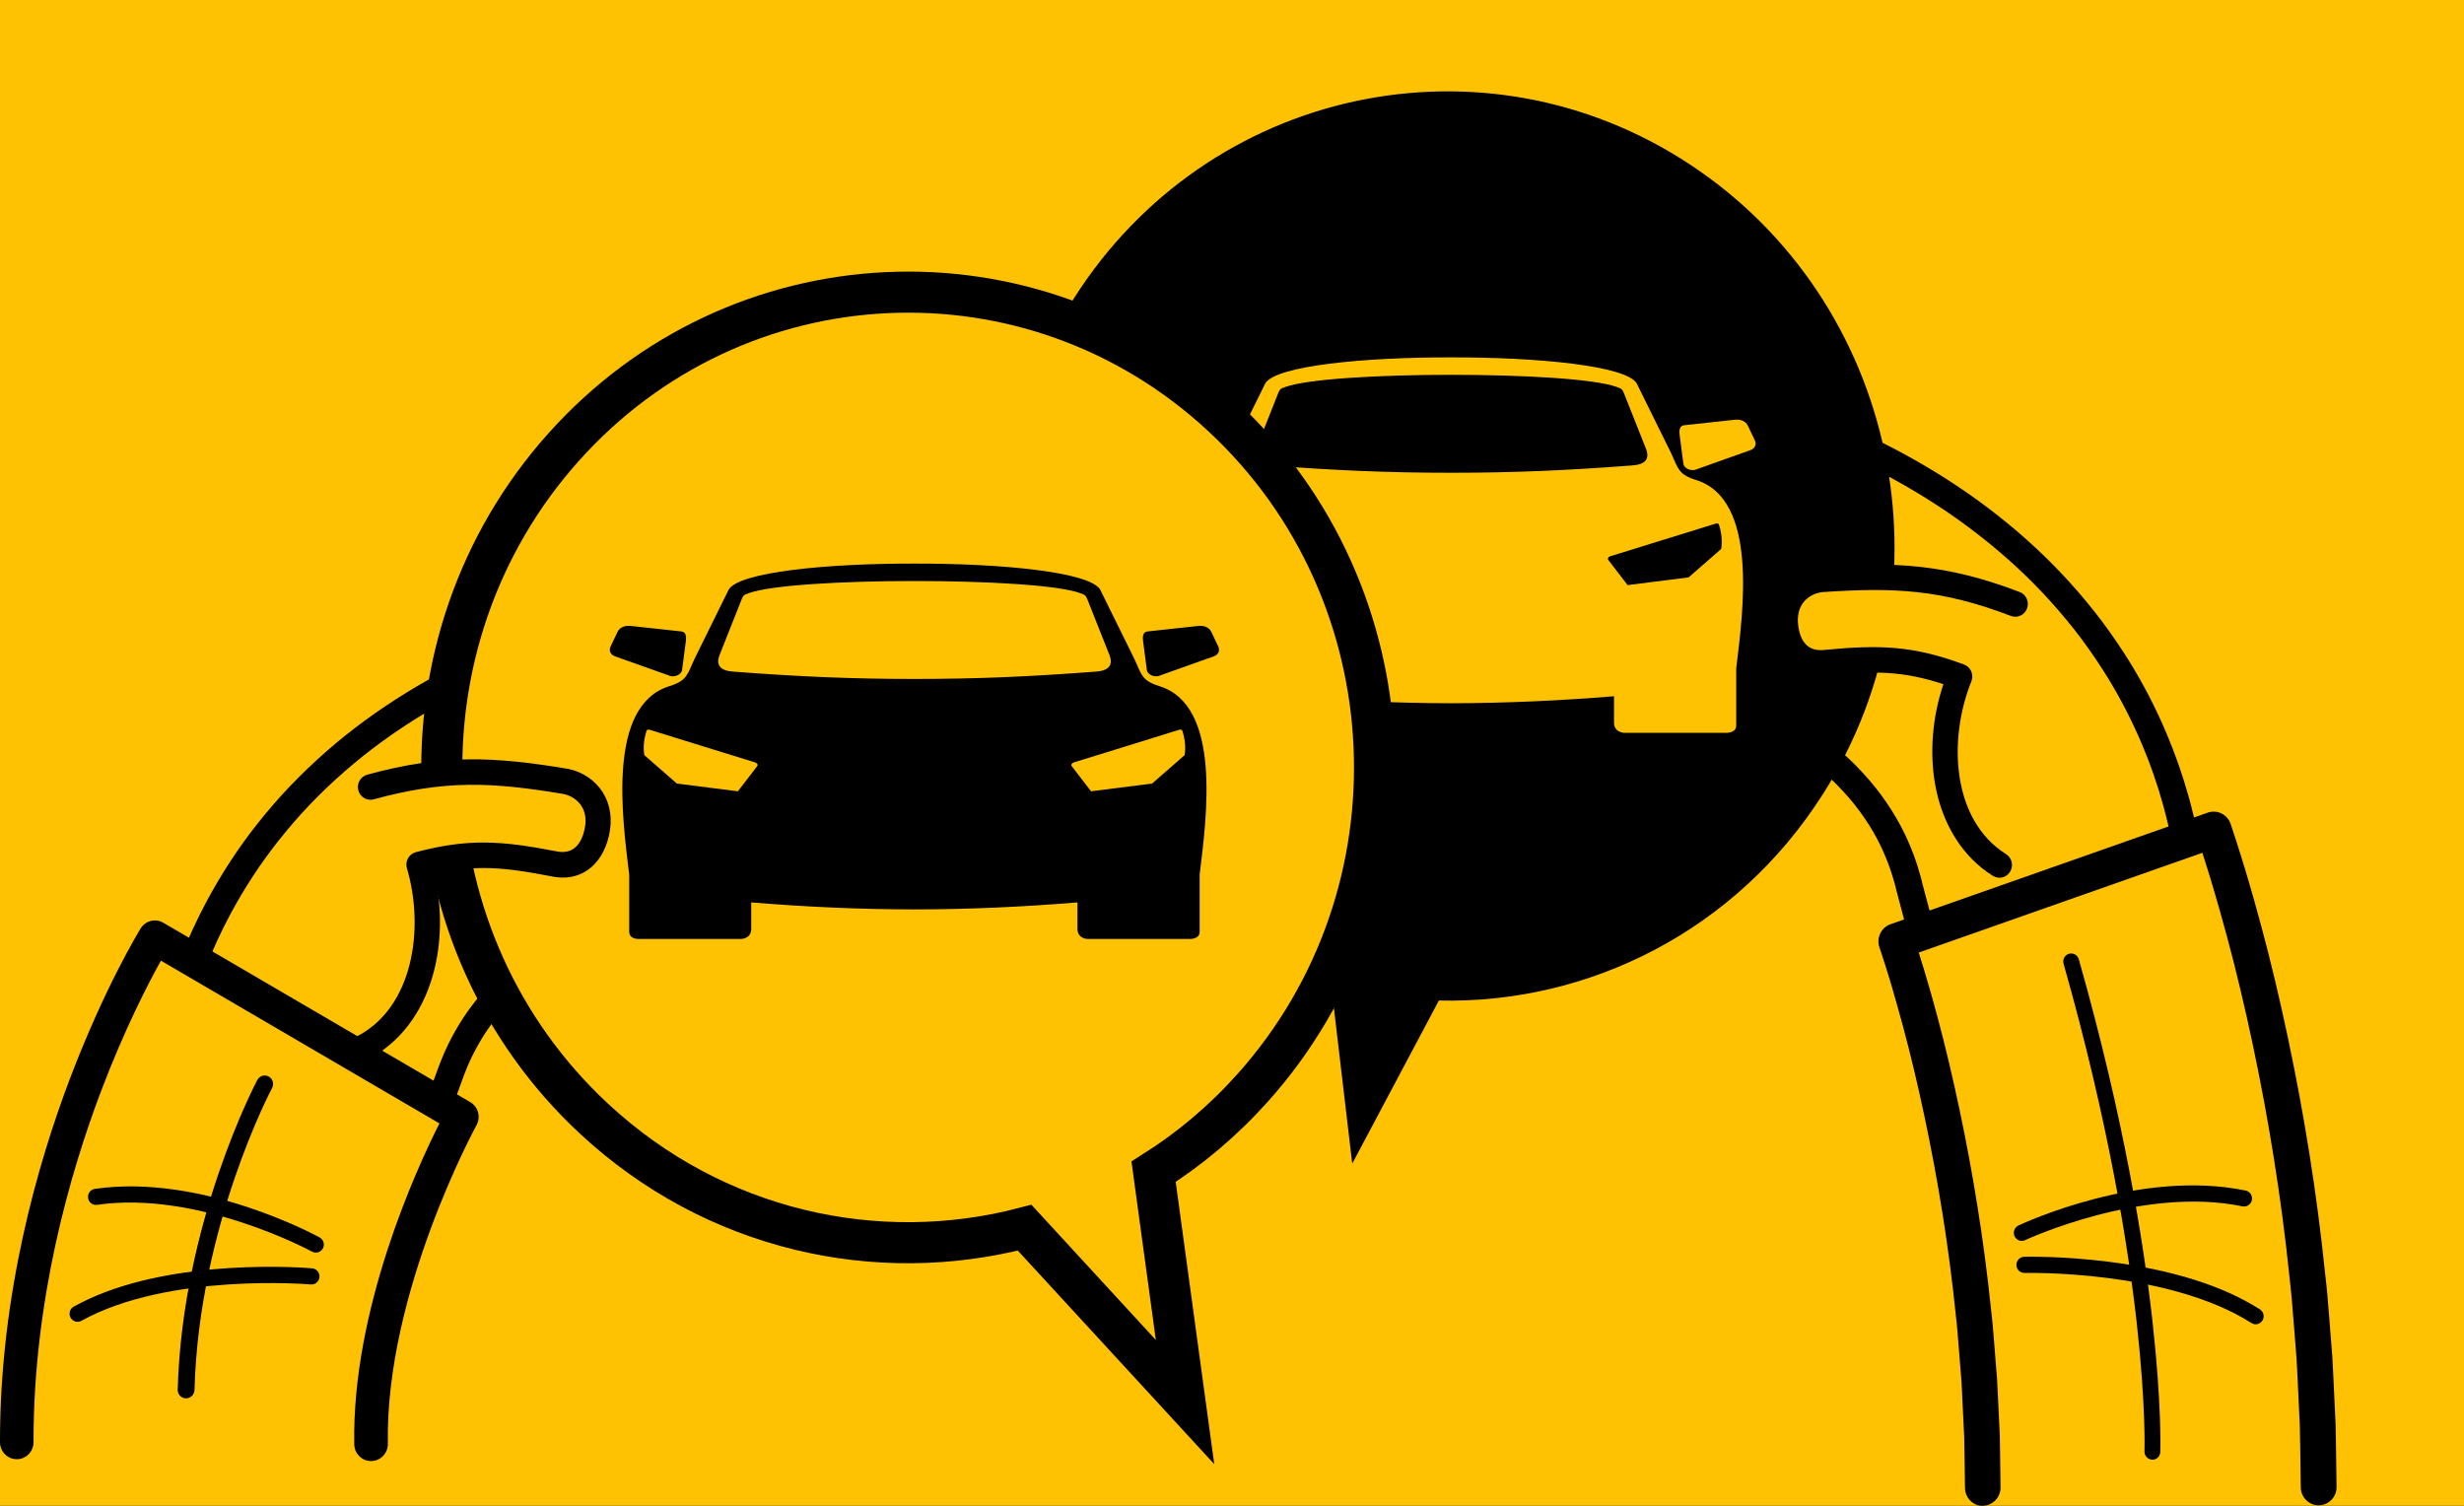
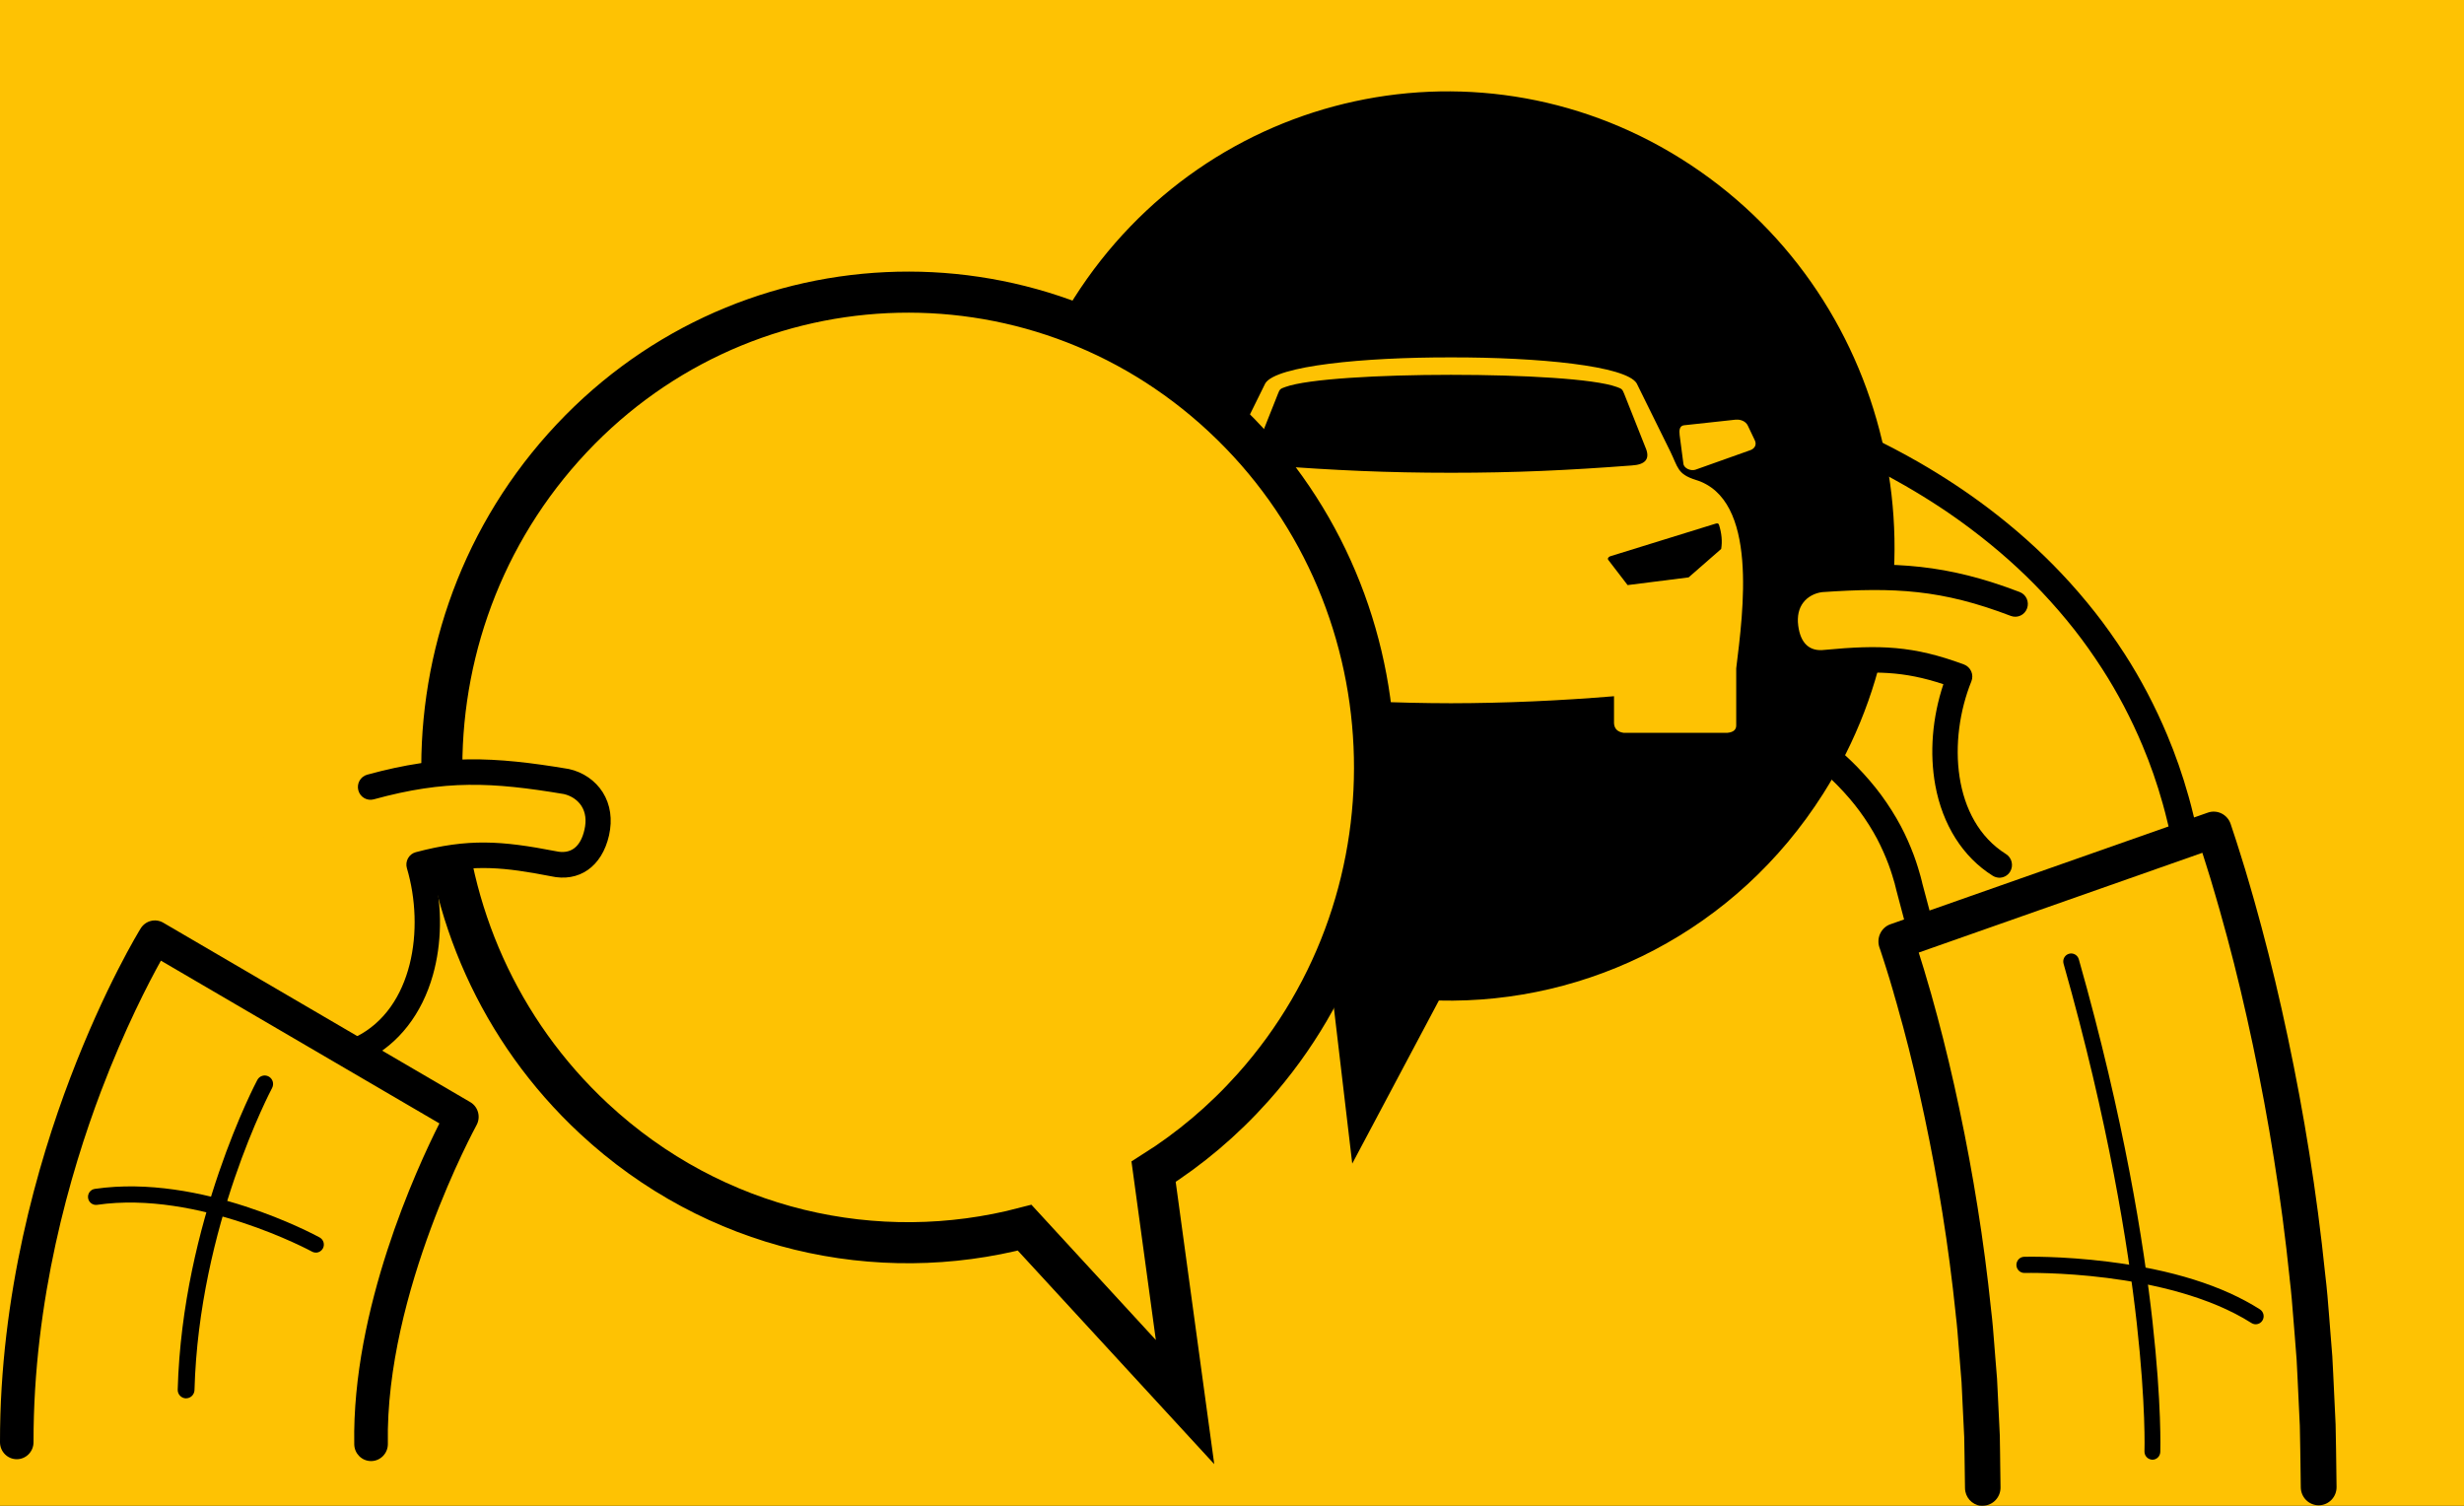
<svg xmlns="http://www.w3.org/2000/svg" width="180" height="110" viewBox="0 0 180 110" fill="none">
  <rect width="180" height="110" fill="#F5F5F5" />
  <g id="375 æ´»åè¾¦æ³" clip-path="url(#clip0_3377_8322)">
    <rect width="375" height="6531" transform="translate(-38 -1401)" fill="black" />
    <g id="Frame 21071">
      <g id="è©é¸è¾¦æ³">
        <g id="ç¥¨é¸æ¹å¼ Slider">
          <g id="è©é¸æ¹å¼">
            <path id="Rectangle 18800" d="M202 -134C202 -140.627 196.627 -146 190 -146L-10 -146C-16.627 -146 -22 -140.627 -22 -134V118C-22 124.627 -16.627 130 -10 130H190C196.627 130 202 124.627 202 118L202 -134Z" fill="#FEC203" />
            <g id="Frame 21055">
              <path id="Vector" d="M158.7 61.694C158.956 61.641 159.17 61.445 159.296 61.147C159.418 60.845 159.45 60.465 159.359 60.091C159.359 60.091 159.32 59.939 159.25 59.654C159.215 59.509 159.17 59.335 159.117 59.129C159.064 58.922 158.994 58.684 158.921 58.418C158.623 57.359 158.15 55.842 157.411 54.079C156.672 52.321 155.674 50.313 154.388 48.323C153.747 47.328 153.047 46.326 152.287 45.363C151.526 44.4 150.717 43.462 149.873 42.571C148.188 40.787 146.367 39.209 144.605 37.88C142.843 36.548 141.134 35.468 139.648 34.611C138.163 33.762 136.902 33.133 136.012 32.714C135.568 32.504 135.217 32.344 134.979 32.238C134.741 32.131 134.611 32.074 134.611 32.074C134.548 32.049 134.489 32.025 134.426 32.007L134.191 31.904C133.14 31.452 132.04 31.428 131.147 31.744C130.254 32.056 129.567 32.707 129.28 33.577C129.129 34.032 129.098 34.501 129.161 34.959L129.066 34.928C128.096 34.59 127.063 34.643 126.204 35.07C125.367 35.485 124.8 36.2 124.593 37.052C124.429 37.734 124.499 38.42 124.726 39.039C124.954 39.657 125.343 40.208 125.851 40.623C125.469 40.996 125.182 41.476 125.021 42.02C124.81 42.734 124.838 43.459 125.028 44.102C125.22 44.745 125.577 45.31 126.068 45.715C125.725 46.07 125.455 46.514 125.28 47.023C124.982 47.893 125.007 48.782 125.248 49.517C125.493 50.256 125.956 50.842 126.607 51.13C126.607 51.13 126.905 51.258 127.339 51.464C127.774 51.67 128.348 51.955 128.905 52.257C129.462 52.559 130.002 52.875 130.394 53.12C130.59 53.244 130.751 53.347 130.867 53.419C130.979 53.493 131.042 53.536 131.042 53.536C131.084 53.564 131.126 53.582 131.172 53.6C131.172 53.6 131.224 53.635 131.322 53.699C131.417 53.767 131.56 53.863 131.739 53.987C132.093 54.239 132.59 54.598 133.147 55.053C133.704 55.511 134.324 56.059 134.927 56.673C135.526 57.288 136.114 57.963 136.632 58.67C137.151 59.374 137.606 60.102 137.981 60.806C138.352 61.513 138.65 62.199 138.874 62.799C139.098 63.403 139.246 63.925 139.351 64.295C139.407 64.48 139.435 64.629 139.459 64.728C139.484 64.828 140.3 67.898 140.3 67.898C140.38 68.257 142.132 67.376 142.668 67.269L158.693 61.694H158.7Z" fill="#FEC203" />
              <path id="Vector_2" d="M140.38 68.978C139.876 68.946 139.477 68.623 139.358 68.15C139.221 67.631 138.58 65.208 138.52 64.988C138.51 64.942 138.496 64.892 138.482 64.828C138.464 64.75 138.447 64.668 138.419 64.583V64.569C138.303 64.171 138.167 63.698 137.964 63.154C137.722 62.508 137.438 61.879 137.126 61.278C136.769 60.607 136.342 59.931 135.855 59.267C135.403 58.649 134.857 58.013 134.237 57.377C133.722 56.854 133.151 56.332 132.541 55.835C132.012 55.405 131.543 55.06 131.189 54.808L130.72 54.488C130.65 54.456 130.58 54.417 130.517 54.374L130.348 54.264L129.886 53.969C129.448 53.699 128.926 53.394 128.453 53.141C127.823 52.8 127.231 52.512 126.933 52.374C126.695 52.264 126.502 52.175 126.38 52.118L126.222 52.047C125.343 51.653 124.67 50.871 124.327 49.837C123.998 48.838 124.012 47.723 124.362 46.699C124.474 46.372 124.618 46.067 124.789 45.786C124.485 45.377 124.25 44.908 124.096 44.393C123.837 43.519 123.833 42.602 124.085 41.739C124.194 41.37 124.352 41.018 124.548 40.698C124.236 40.307 123.991 39.867 123.812 39.39C123.5 38.541 123.444 37.653 123.647 36.818C123.924 35.674 124.702 34.711 125.781 34.178C126.523 33.808 127.374 33.655 128.233 33.734C128.264 33.574 128.306 33.417 128.359 33.265C128.737 32.12 129.637 31.225 130.835 30.806C131.434 30.596 132.107 30.507 132.776 30.55C133.392 30.593 133.998 30.738 134.583 30.991L134.772 31.072C134.85 31.097 134.93 31.125 135.007 31.161L135.382 31.328C135.62 31.435 135.974 31.595 136.433 31.811C137.662 32.394 138.909 33.044 140.139 33.748C141.985 34.814 143.638 35.905 145.2 37.084C147.183 38.58 148.994 40.197 150.588 41.885C151.453 42.798 152.283 43.761 153.057 44.745C153.782 45.665 154.507 46.689 155.215 47.779C156.395 49.609 157.439 51.599 158.318 53.692C158.924 55.135 159.432 56.592 159.87 58.148L159.933 58.375C159.986 58.56 160.031 58.727 160.07 58.883L160.312 59.857C160.452 60.422 160.413 61.019 160.203 61.534C159.961 62.117 159.516 62.522 158.97 62.66L142.927 68.243L142.86 68.257C142.755 68.278 142.405 68.417 142.174 68.505C141.354 68.825 140.825 69.017 140.38 68.985V68.978ZM140.3 64.018C140.342 64.156 140.37 64.281 140.391 64.37C140.398 64.405 140.405 64.437 140.415 64.462V64.483C140.44 64.561 140.748 65.723 141.035 66.807C141.197 66.747 141.354 66.686 141.473 66.64C141.894 66.477 142.174 66.37 142.412 66.313L158.399 60.752C158.431 60.663 158.452 60.507 158.41 60.337L158.171 59.374C158.14 59.239 158.094 59.089 158.049 58.922L157.986 58.691C157.572 57.22 157.092 55.838 156.518 54.474C155.684 52.487 154.693 50.604 153.576 48.87C152.903 47.829 152.217 46.859 151.53 45.989C150.791 45.051 149.999 44.134 149.176 43.263C147.659 41.654 145.925 40.112 144.03 38.683C142.535 37.55 140.948 36.505 139.176 35.482C137.992 34.803 136.794 34.178 135.61 33.62C135.165 33.41 134.825 33.254 134.597 33.154L134.23 32.991C134.23 32.991 134.187 32.973 134.159 32.966L134.103 32.948L133.816 32.824C133.438 32.66 133.046 32.565 132.65 32.54C132.236 32.511 131.834 32.565 131.48 32.689C130.853 32.909 130.404 33.339 130.222 33.901C130.124 34.188 130.1 34.501 130.145 34.828L130.366 36.438L128.758 35.873C128.506 35.784 128.243 35.73 127.98 35.713C127.508 35.681 127.045 35.77 126.646 35.969C126.082 36.249 125.697 36.718 125.557 37.297C125.448 37.742 125.483 38.228 125.655 38.697C125.823 39.152 126.106 39.554 126.478 39.859L127.339 40.566L126.544 41.345C126.278 41.604 126.082 41.938 125.973 42.311C125.83 42.801 125.833 43.324 125.98 43.821C126.117 44.283 126.369 44.678 126.702 44.955L127.529 45.641L126.783 46.419C126.534 46.674 126.345 46.994 126.219 47.36C126.008 47.971 125.998 48.629 126.191 49.211C126.303 49.556 126.534 50.007 126.996 50.221C127.133 50.277 127.357 50.38 127.763 50.572C128.079 50.722 128.709 51.027 129.378 51.39C129.879 51.663 130.443 51.986 130.916 52.281L131.55 52.687L131.616 52.711L132.047 52.999L132.313 53.184C132.692 53.454 133.2 53.82 133.774 54.293C134.44 54.836 135.063 55.405 135.634 55.984C136.321 56.691 136.923 57.398 137.431 58.087C137.974 58.827 138.454 59.59 138.857 60.347C139.214 61.022 139.529 61.733 139.802 62.461C140.051 63.126 140.212 63.712 140.303 64.028L140.3 64.018Z" fill="black" />
              <path id="Vector_3" d="M161.702 60.607C161.702 60.607 161.719 60.656 161.755 60.756C161.786 60.852 161.832 60.994 161.895 61.179C161.954 61.36 162.024 61.58 162.112 61.843C162.199 62.11 162.29 62.401 162.392 62.728C162.494 63.058 162.606 63.421 162.728 63.815C162.844 64.206 162.966 64.629 163.1 65.084C163.373 65.99 163.639 67.002 163.947 68.111C165.138 72.535 166.445 78.43 167.391 84.41C167.87 87.394 168.259 90.4 168.55 93.232C168.722 94.643 168.806 96.022 168.918 97.322C168.97 97.972 169.019 98.608 169.068 99.219C169.103 99.834 169.128 100.431 169.159 101C169.212 102.144 169.265 103.188 169.307 104.119C169.331 105.05 169.335 105.864 169.349 106.536C169.366 107.875 169.377 108.639 169.377 108.639L144.836 108.675C144.836 108.675 144.825 108.042 144.811 106.937C144.801 106.383 144.801 105.711 144.78 104.94C144.741 104.166 144.699 103.295 144.654 102.343C144.629 101.867 144.612 101.373 144.58 100.858C144.538 100.342 144.496 99.813 144.454 99.266C144.359 98.175 144.296 97.024 144.146 95.833C143.901 93.453 143.575 90.912 143.165 88.382C142.363 83.322 141.252 78.298 140.261 74.631C140.009 73.722 139.785 72.876 139.568 72.155C139.459 71.792 139.361 71.451 139.27 71.135C139.175 70.826 139.088 70.545 139.007 70.289C138.927 70.033 138.857 69.806 138.793 69.621C138.73 69.429 138.678 69.269 138.636 69.141C138.594 69.01 138.562 68.91 138.541 68.854C138.52 68.793 138.51 68.761 138.51 68.761L161.695 60.607H161.702Z" fill="#FEC203" />
              <path id="Vector_4" d="M144.657 109.986C144.72 109.996 144.787 110 144.853 109.996C145.575 109.986 146.153 109.385 146.142 108.65L146.118 106.912C146.114 106.71 146.111 106.493 146.111 106.262C146.107 105.857 146.1 105.399 146.09 104.901C146.09 104.89 146.09 104.88 146.09 104.869L145.964 102.272C145.953 102.098 145.946 101.923 145.939 101.742C145.925 101.426 145.911 101.103 145.89 100.772C145.89 100.762 145.89 100.751 145.89 100.744L145.761 99.156C145.733 98.843 145.708 98.527 145.687 98.21C145.624 97.397 145.561 96.555 145.452 95.68C145.193 93.165 144.86 90.635 144.464 88.169C143.729 83.521 142.661 78.462 141.533 74.279C141.456 73.999 141.382 73.732 141.312 73.473C141.147 72.865 140.99 72.29 140.829 71.771L140.531 70.755C140.531 70.755 140.531 70.74 140.524 70.737L140.261 69.891C140.226 69.785 140.195 69.681 140.167 69.586L160.886 62.298C160.97 62.547 161.054 62.82 161.148 63.126L161.485 64.206L161.856 65.464C162.059 66.135 162.259 66.871 162.473 67.649C162.546 67.916 162.62 68.189 162.7 68.47C164.017 73.352 165.261 79.243 166.112 84.623C166.574 87.501 166.96 90.443 167.261 93.371C167.261 93.378 167.261 93.389 167.261 93.396C167.387 94.412 167.464 95.421 167.541 96.398C167.569 96.75 167.594 97.095 167.625 97.436L167.772 99.315C167.797 99.713 167.814 100.101 167.832 100.481C167.842 100.68 167.853 100.879 167.86 101.071L168.007 104.169C168.024 104.78 168.031 105.349 168.038 105.85C168.038 106.102 168.046 106.337 168.049 106.557L168.077 108.657C168.088 109.389 168.68 109.975 169.401 109.964C170.123 109.954 170.701 109.353 170.69 108.621L170.662 106.518C170.662 106.298 170.655 106.063 170.652 105.818C170.645 105.306 170.638 104.723 170.62 104.087C170.62 104.077 170.62 104.07 170.62 104.059L170.473 100.939C170.462 100.744 170.452 100.548 170.445 100.353C170.427 99.959 170.406 99.553 170.382 99.141C170.382 99.134 170.382 99.124 170.382 99.116L170.231 97.219C170.203 96.878 170.175 96.537 170.151 96.192C170.074 95.19 169.99 94.156 169.86 93.087C169.555 90.113 169.163 87.121 168.694 84.2C167.828 78.735 166.56 72.744 165.219 67.766C165.142 67.482 165.068 67.212 164.995 66.945C164.777 66.15 164.571 65.396 164.364 64.704L163.993 63.446C163.993 63.446 163.989 63.431 163.986 63.428L163.649 62.341C163.544 62.007 163.453 61.708 163.362 61.431L162.949 60.18C162.711 59.491 161.968 59.125 161.289 59.363L138.1 67.518C137.774 67.631 137.504 67.876 137.354 68.193C137.203 68.509 137.182 68.875 137.294 69.209L137.326 69.301C137.326 69.301 137.329 69.312 137.333 69.316C137.35 69.365 137.378 69.451 137.417 69.568L137.574 70.051C137.634 70.225 137.701 70.438 137.781 70.698L138.04 71.533L138.338 72.542C138.338 72.542 138.338 72.549 138.338 72.556C138.485 73.043 138.639 73.601 138.8 74.194C138.874 74.457 138.948 74.727 139.025 75.004C140.124 79.083 141.172 84.047 141.897 88.606C142.286 91.029 142.611 93.513 142.867 95.986C142.867 95.997 142.867 96.004 142.867 96.014C142.969 96.835 143.032 97.649 143.091 98.434C143.116 98.761 143.14 99.081 143.168 99.397L143.295 100.968C143.312 101.28 143.326 101.589 143.34 101.888C143.347 102.069 143.358 102.25 143.365 102.428L143.491 105.004C143.501 105.48 143.508 105.921 143.512 106.312C143.515 106.55 143.519 106.77 143.522 106.973L143.547 108.707C143.554 109.371 144.048 109.915 144.675 110L144.657 109.986Z" fill="black" />
              <path id="Vector_5" d="M157.155 106.628C157.173 106.628 157.194 106.632 157.215 106.635C157.533 106.646 157.803 106.394 157.814 106.067C157.817 105.928 157.922 102.631 157.243 96.523C156.616 90.901 155.176 81.752 151.862 70.08C151.775 69.767 151.452 69.586 151.144 69.674C150.836 69.763 150.657 70.09 150.748 70.403C154.038 81.997 155.47 91.076 156.094 96.651C156.766 102.673 156.661 105.988 156.658 106.02C156.647 106.326 156.868 106.585 157.159 106.624L157.155 106.628Z" fill="black" />
              <path id="Vector_6" d="M164.704 96.736C164.925 96.764 165.149 96.668 165.275 96.466C165.447 96.189 165.362 95.826 165.093 95.652C162.375 93.922 158.648 92.749 154.013 92.17C150.581 91.74 147.974 91.808 147.866 91.811C147.547 91.818 147.295 92.092 147.302 92.419C147.312 92.742 147.579 93.001 147.897 92.991C148.002 92.991 158.325 92.739 164.476 96.651C164.55 96.697 164.627 96.725 164.707 96.736H164.704Z" fill="black" />
-               <path id="Vector_7" d="M147.614 90.646C147.719 90.66 147.831 90.646 147.936 90.596C148.02 90.557 156.507 86.609 163.818 88.126C164.13 88.19 164.438 87.988 164.504 87.668C164.567 87.348 164.368 87.039 164.053 86.972C156.357 85.376 147.806 89.356 147.449 89.526C147.158 89.665 147.032 90.017 147.169 90.312C147.256 90.5 147.428 90.621 147.617 90.646H147.614Z" fill="black" />
              <g id="Group 27">
                <path id="Vector_8" d="M78.453 21.791C88.216 6.414 108.381 2.048 123.491 12.039C138.608 22.033 142.947 42.6 133.185 57.983C126.824 68.008 116.038 73.352 105.113 73.09L98.784 85.004L97.241 71.911C94.094 71.025 91.027 69.646 88.141 67.737C73.024 57.742 68.686 37.175 78.449 21.798L78.453 21.791Z" fill="black" />
                <g id="Layer_1">
                  <path id="Vector_9" fill-rule="evenodd" clip-rule="evenodd" d="M89.986 32.96L92.433 28.002C93.22 26.723 99.606 26.096 105.997 26.108C112.389 26.096 118.775 26.723 119.562 28.002L122.008 32.96C122.589 34.137 122.52 34.631 123.875 35.056C128.475 36.461 127.339 44.674 126.834 48.827V52.95C126.852 53.291 126.646 53.488 126.203 53.532H118.6C118.176 53.469 117.932 53.247 117.907 52.836V50.86C113.937 51.189 109.967 51.367 105.991 51.373C102.021 51.367 98.051 51.189 94.075 50.86V52.836C94.056 53.247 93.807 53.469 93.382 53.532H85.792C85.349 53.494 85.143 53.298 85.161 52.956V48.834C84.656 44.674 83.52 36.455 88.12 35.056C89.475 34.631 89.406 34.137 89.986 32.96ZM105.997 27.381C100.76 27.381 95.517 27.679 93.9 28.268C93.526 28.401 93.488 28.426 93.357 28.768L91.815 32.656C91.422 33.529 91.809 33.947 92.814 34.004C97.477 34.359 101.341 34.536 106.004 34.536C110.667 34.536 114.524 34.359 119.193 34.004C120.198 33.947 120.585 33.529 120.192 32.656L118.65 28.768C118.513 28.426 118.475 28.401 118.107 28.268C116.49 27.672 111.247 27.381 106.01 27.381H105.997ZM125.329 38.253L117.62 40.64C117.489 40.697 117.396 40.811 117.514 40.938L118.9 42.742L123.357 42.179L125.735 40.102C125.829 39.538 125.766 38.956 125.585 38.367C125.541 38.196 125.417 38.234 125.329 38.253ZM126.809 30.655L123.026 31.066C122.689 31.104 122.658 31.434 122.701 31.782L122.976 33.878C123.02 34.226 123.531 34.422 123.85 34.315L127.87 32.884C128.188 32.77 128.344 32.485 128.194 32.168L127.682 31.092C127.533 30.775 127.146 30.623 126.809 30.661V30.655ZM86.672 38.253L94.381 40.64C94.512 40.697 94.606 40.811 94.487 40.938L93.101 42.742L88.644 42.179L86.266 40.102C86.172 39.538 86.235 38.956 86.416 38.367C86.46 38.196 86.585 38.234 86.672 38.253ZM85.192 30.655L88.975 31.066C89.312 31.104 89.344 31.434 89.3 31.782L89.025 33.878C88.981 34.226 88.47 34.422 88.151 34.315L84.125 32.884C83.807 32.77 83.651 32.485 83.8 32.168L84.312 31.092C84.462 30.775 84.849 30.623 85.186 30.661L85.192 30.655Z" fill="#FEC203" />
                </g>
              </g>
              <path id="Vector_10" d="M133.028 42.329C138.394 41.959 142.016 42.133 147.218 44.123L146.058 63.186C141.865 60.557 141.144 54.413 143.158 49.417C139.448 48.039 137.126 48.05 133.388 48.401C131.938 48.586 130.702 47.772 130.453 45.825C130.18 43.718 131.546 42.499 133.028 42.329Z" fill="#FEC203" />
              <path id="Vector_11" d="M145.999 64.117C146.328 64.138 146.657 63.982 146.843 63.677C147.109 63.24 146.976 62.664 146.545 62.394C142.594 59.917 142.289 54.044 144.013 49.773C144.107 49.538 144.104 49.275 144.002 49.044C143.9 48.813 143.711 48.632 143.477 48.543C139.757 47.161 137.333 47.094 133.304 47.474C132.191 47.616 131.532 47.001 131.364 45.704C131.276 45.019 131.402 44.447 131.739 44.01C132.054 43.601 132.555 43.327 133.112 43.256C138.419 42.894 141.841 43.061 146.895 44.994C147.372 45.175 147.901 44.933 148.079 44.45C148.258 43.967 148.02 43.43 147.543 43.249C142.195 41.203 138.44 41.021 132.965 41.398C132.951 41.398 132.937 41.398 132.923 41.398C131.868 41.519 130.908 42.052 130.288 42.855C129.644 43.69 129.385 44.756 129.539 45.943C129.84 48.263 131.392 49.592 133.501 49.322C136.954 48.998 139.042 49.013 141.967 49.983C141.158 52.413 140.948 54.996 141.375 57.355C141.904 60.258 143.393 62.611 145.571 63.975C145.704 64.057 145.848 64.103 145.995 64.114L145.999 64.117Z" fill="black" />
              <path id="Vector_12" d="M13.973 73.752C13.724 73.674 13.528 73.461 13.433 73.148C13.339 72.836 13.342 72.452 13.472 72.09C13.472 72.09 13.524 71.94 13.619 71.663C13.668 71.525 13.727 71.354 13.801 71.151C13.871 70.953 13.962 70.722 14.064 70.466C14.46 69.439 15.072 67.975 15.976 66.294C16.877 64.617 18.064 62.716 19.532 60.858C20.264 59.93 21.055 59.003 21.903 58.118C22.751 57.233 23.648 56.377 24.569 55.574C26.415 53.961 28.376 52.572 30.257 51.417C32.138 50.262 33.942 49.356 35.501 48.649C37.06 47.945 38.373 47.444 39.298 47.114C39.761 46.95 40.125 46.822 40.373 46.741C40.622 46.659 40.755 46.613 40.755 46.613C40.818 46.592 40.885 46.574 40.948 46.563L41.19 46.485C42.279 46.137 43.375 46.222 44.234 46.624C45.095 47.022 45.712 47.736 45.918 48.631C46.023 49.097 46.013 49.566 45.904 50.017L46.002 49.992C47.001 49.75 48.024 49.907 48.84 50.415C49.635 50.909 50.129 51.676 50.255 52.547C50.356 53.24 50.22 53.918 49.936 54.512C49.649 55.105 49.211 55.613 48.668 55.979C49.011 56.388 49.253 56.892 49.362 57.45C49.502 58.182 49.407 58.9 49.155 59.522C48.903 60.144 48.493 60.669 47.968 61.028C48.276 61.416 48.5 61.885 48.626 62.407C48.84 63.302 48.731 64.184 48.423 64.894C48.111 65.605 47.593 66.145 46.917 66.369C46.917 66.369 46.608 66.468 46.157 66.632C45.705 66.795 45.106 67.023 44.524 67.268C43.943 67.513 43.375 67.776 42.959 67.982C42.752 68.085 42.58 68.174 42.458 68.231C42.339 68.295 42.272 68.33 42.272 68.33C42.226 68.352 42.184 68.369 42.135 68.383C42.135 68.383 42.079 68.412 41.978 68.469C41.876 68.526 41.725 68.607 41.536 68.714C41.162 68.931 40.633 69.24 40.034 69.638C39.435 70.036 38.766 70.523 38.107 71.077C37.452 71.631 36.801 72.246 36.219 72.896C35.638 73.546 35.112 74.225 34.674 74.893C34.236 75.561 33.879 76.211 33.596 76.79C33.315 77.37 33.119 77.874 32.983 78.23C32.909 78.407 32.867 78.553 32.832 78.649C32.797 78.748 31.693 81.722 31.693 81.722C31.578 82.074 29.918 81.022 29.399 80.866L13.976 73.752H13.973Z" fill="#FEC203" />
-               <path id="Vector_13" d="M29.774 82.131C29.553 82.021 29.217 81.85 29.116 81.818L29.049 81.8L13.609 74.68C13.08 74.488 12.673 74.044 12.488 73.436C12.33 72.903 12.348 72.306 12.54 71.759L12.873 70.814C12.926 70.665 12.989 70.501 13.059 70.324L13.143 70.103C13.724 68.597 14.369 67.197 15.108 65.818C16.183 63.821 17.409 61.941 18.758 60.236C19.564 59.216 20.383 58.267 21.192 57.425C22.058 56.523 22.975 55.645 23.921 54.821C25.669 53.297 27.627 51.865 29.739 50.568C31.403 49.544 33.154 48.62 35.092 47.739C36.38 47.16 37.684 46.634 38.962 46.172C39.442 46.002 39.81 45.874 40.055 45.792L40.447 45.661C40.528 45.636 40.608 45.614 40.689 45.593L40.882 45.529C41.484 45.337 42.104 45.248 42.721 45.266C43.393 45.288 44.055 45.44 44.63 45.71C45.782 46.243 46.595 47.224 46.861 48.4C46.896 48.56 46.924 48.72 46.941 48.88C47.8 48.88 48.637 49.121 49.337 49.559C50.36 50.195 51.043 51.229 51.212 52.394C51.334 53.247 51.194 54.124 50.802 54.938C50.581 55.393 50.294 55.809 49.947 56.168C50.112 56.509 50.238 56.871 50.308 57.251C50.479 58.136 50.388 59.049 50.045 59.891C49.845 60.389 49.565 60.833 49.225 61.21C49.369 61.508 49.481 61.828 49.565 62.162C49.817 63.217 49.723 64.326 49.302 65.289C48.865 66.284 48.118 66.998 47.208 67.303L47.043 67.357C46.917 67.399 46.714 67.47 46.469 67.556C46.16 67.666 45.544 67.893 44.882 68.174C44.388 68.383 43.834 68.632 43.376 68.86L42.885 69.108L42.707 69.204C42.637 69.24 42.566 69.272 42.493 69.297L41.995 69.57C41.621 69.787 41.12 70.082 40.552 70.459C39.897 70.896 39.281 71.358 38.717 71.827C38.037 72.402 37.435 72.981 36.927 73.553C36.38 74.168 35.89 74.797 35.473 75.433C35.102 75.998 34.762 76.599 34.461 77.217C34.209 77.739 34.027 78.194 33.88 78.581L33.873 78.596C33.837 78.681 33.813 78.759 33.788 78.834C33.767 78.894 33.75 78.944 33.736 78.986C33.655 79.203 32.787 81.548 32.601 82.053C32.436 82.508 32.009 82.792 31.505 82.778C31.056 82.763 30.548 82.522 29.764 82.124L29.774 82.131ZM32.713 76.346C33.053 75.65 33.435 74.975 33.855 74.335C34.328 73.621 34.878 72.91 35.487 72.225C36.058 71.589 36.727 70.942 37.477 70.306C38.097 69.787 38.776 69.279 39.487 68.803C40.104 68.391 40.644 68.074 41.046 67.844L41.327 67.687L41.782 67.442L41.852 67.424L42.521 67.083C43.022 66.838 43.61 66.568 44.136 66.347C44.836 66.053 45.491 65.811 45.821 65.69C46.248 65.537 46.476 65.456 46.619 65.417C47.099 65.25 47.372 64.82 47.516 64.489C47.761 63.928 47.814 63.27 47.663 62.642C47.572 62.265 47.414 61.931 47.19 61.65L46.521 60.804L47.411 60.2C47.768 59.959 48.055 59.589 48.238 59.145C48.434 58.662 48.486 58.143 48.388 57.642C48.315 57.262 48.15 56.91 47.912 56.626L47.194 55.773L48.118 55.151C48.514 54.885 48.837 54.512 49.047 54.075C49.264 53.623 49.341 53.147 49.278 52.693C49.194 52.103 48.854 51.595 48.318 51.264C47.94 51.026 47.488 50.895 47.015 50.88C46.752 50.873 46.486 50.902 46.227 50.962L44.574 51.367L44.948 49.786C45.022 49.466 45.029 49.154 44.959 48.859C44.829 48.283 44.423 47.81 43.821 47.53C43.481 47.37 43.081 47.281 42.668 47.267C42.272 47.256 41.873 47.313 41.481 47.437L41.183 47.53L41.127 47.54C41.099 47.544 41.071 47.554 41.057 47.558L40.675 47.686C40.44 47.764 40.087 47.885 39.624 48.048C38.395 48.489 37.141 48.997 35.901 49.555C34.041 50.401 32.359 51.285 30.765 52.266C28.744 53.506 26.874 54.871 25.21 56.324C24.306 57.109 23.431 57.944 22.607 58.808C21.84 59.607 21.063 60.506 20.299 61.476C19.024 63.089 17.858 64.869 16.838 66.767C16.138 68.071 15.528 69.4 14.978 70.821L14.891 71.045C14.828 71.205 14.768 71.354 14.726 71.482L14.397 72.416C14.337 72.584 14.344 72.74 14.365 72.832L29.75 79.928C29.981 80.006 30.251 80.145 30.653 80.347C30.769 80.404 30.92 80.482 31.074 80.557C31.462 79.505 31.879 78.379 31.907 78.304L31.914 78.283C31.925 78.258 31.935 78.23 31.946 78.194C31.974 78.109 32.016 77.988 32.072 77.853C32.191 77.544 32.408 76.979 32.72 76.343L32.713 76.346Z" fill="black" />
              <path id="Vector_14" d="M27.105 105.458C27.105 105.458 7.692 105.38 1.223 105.355C1.195 84.821 11.311 68.483 11.311 68.483L33.736 81.587C33.736 81.587 26.902 93.967 27.105 105.458Z" fill="#FEC203" />
-               <path id="Vector_15" d="M5.706 96.557C5.486 96.575 5.265 96.461 5.153 96.251C4.999 95.967 5.1 95.608 5.384 95.452C8.197 93.892 11.987 92.944 16.649 92.641C20.103 92.418 22.698 92.641 22.807 92.656C23.126 92.684 23.364 92.968 23.336 93.295C23.308 93.619 23.024 93.86 22.706 93.832C22.601 93.821 12.313 92.954 5.945 96.49C5.871 96.532 5.79 96.554 5.71 96.561L5.706 96.557Z" fill="black" />
              <path id="Vector_16" d="M23.122 91.504C23.014 91.511 22.905 91.49 22.803 91.437C22.719 91.391 14.481 86.942 7.093 88.015C6.778 88.061 6.48 87.838 6.435 87.518C6.389 87.194 6.61 86.896 6.929 86.85C14.705 85.72 23.006 90.211 23.353 90.399C23.634 90.556 23.742 90.911 23.588 91.199C23.49 91.38 23.311 91.49 23.119 91.508L23.122 91.504Z" fill="black" />
              <path id="Vector_17" d="M27.101 106.733C27.101 106.733 27.122 106.733 27.133 106.733C27.799 106.719 28.331 106.168 28.334 105.497V105.433C28.142 94.425 34.745 82.316 34.811 82.195C35.137 81.602 34.934 80.848 34.352 80.511L11.927 67.406C11.356 67.072 10.628 67.257 10.277 67.822C10.172 67.993 7.657 72.086 5.118 78.773C2.774 84.938 -0.014 94.556 5.25932e-05 105.355C5.25932e-05 106.041 0.546 106.595 1.219 106.598H1.226C1.902 106.598 2.452 106.041 2.449 105.351C2.435 94.962 5.121 85.681 7.377 79.725C9.111 75.145 10.866 71.777 11.755 70.178L32.1 82.067C30.426 85.382 25.707 95.644 25.879 105.483V105.515C25.893 106.19 26.436 106.73 27.098 106.733H27.101Z" fill="black" />
              <path id="Vector_18" d="M13.591 102.15C13.924 102.15 14.197 101.883 14.208 101.546C14.534 89.564 19.823 79.583 19.875 79.484C20.036 79.182 19.928 78.805 19.63 78.642C19.332 78.478 18.961 78.588 18.8 78.89C18.744 78.993 13.318 89.234 12.982 101.514C12.971 101.858 13.241 102.143 13.577 102.153H13.591V102.15Z" fill="black" />
              <g id="Group 26">
                <path id="Vector_19" d="M89.303 30.413L89.329 30.436L89.334 30.442C103.202 43.362 104.183 65.288 91.528 79.446C89.346 81.889 86.9 83.937 84.272 85.596L85.923 97.686L86.57 102.423L83.333 98.905L74.851 89.685C64.092 92.504 52.193 89.911 43.38 81.71C29.487 68.788 28.497 46.844 41.16 32.677C53.833 18.498 75.394 17.48 89.303 30.413Z" fill="#FEC203" stroke="black" stroke-width="3" />
                <g id="Layer_1_2">
-                   <path id="Vector_20" fill-rule="evenodd" clip-rule="evenodd" d="M50.79 48.022L53.237 43.064C54.023 41.785 60.409 41.158 66.801 41.171C73.193 41.158 79.578 41.785 80.365 43.064L82.812 48.022C83.392 49.2 83.323 49.694 84.678 50.118C89.278 51.524 88.142 59.736 87.637 63.89V68.012C87.656 68.354 87.45 68.55 87.006 68.594H79.403C78.979 68.531 78.736 68.309 78.711 67.898V65.922C74.741 66.252 70.771 66.429 66.794 66.435C62.824 66.429 58.855 66.252 54.878 65.922V67.898C54.859 68.309 54.61 68.531 54.185 68.594H46.595C46.152 68.556 45.946 68.36 45.965 68.018V63.896C45.459 59.736 44.323 51.517 48.923 50.118C50.278 49.694 50.209 49.2 50.79 48.022ZM66.801 42.444C61.563 42.444 56.32 42.741 54.703 43.33C54.329 43.463 54.291 43.488 54.16 43.83L52.619 47.718C52.225 48.592 52.612 49.01 53.617 49.067C58.28 49.421 62.144 49.599 66.807 49.599C71.47 49.599 75.327 49.421 79.996 49.067C81.001 49.01 81.388 48.592 80.995 47.718L79.453 43.83C79.316 43.488 79.279 43.463 78.91 43.33C77.294 42.735 72.05 42.444 66.813 42.444H66.801ZM86.132 53.316L78.424 55.703C78.292 55.76 78.199 55.874 78.317 56L79.703 57.805L84.16 57.241L86.538 55.164C86.632 54.601 86.569 54.018 86.388 53.429C86.345 53.258 86.22 53.297 86.132 53.316ZM87.612 45.717L83.829 46.129C83.492 46.167 83.461 46.496 83.504 46.844L83.779 48.94C83.823 49.288 84.335 49.485 84.653 49.377L88.673 47.946C88.991 47.832 89.147 47.547 88.998 47.23L88.486 46.154C88.336 45.837 87.949 45.686 87.612 45.724V45.717ZM47.475 53.316L55.184 55.703C55.315 55.76 55.409 55.874 55.29 56L53.904 57.805L49.448 57.241L47.069 55.164C46.976 54.601 47.038 54.018 47.219 53.429C47.263 53.258 47.388 53.297 47.475 53.316ZM45.996 45.717L49.778 46.129C50.115 46.167 50.147 46.496 50.103 46.844L49.828 48.94C49.785 49.288 49.273 49.485 48.955 49.377L44.928 47.946C44.61 47.832 44.454 47.547 44.604 47.23L45.116 46.154C45.265 45.837 45.652 45.686 45.989 45.724L45.996 45.717Z" fill="black" />
-                 </g>
+                   </g>
              </g>
              <path id="Vector_21" d="M41.361 56.978C36.054 56.086 32.432 55.908 27.066 57.379L26.415 76.467C30.839 74.261 32.135 68.216 30.607 63.047C34.429 62.034 36.741 62.272 40.429 62.986C41.855 63.313 43.162 62.62 43.596 60.709C44.065 58.637 42.825 57.29 41.365 56.978H41.361Z" fill="#FEC203" />
              <path id="Vector_22" d="M26.387 77.509C26.058 77.499 25.746 77.31 25.588 76.987C25.364 76.525 25.553 75.967 26.009 75.74C30.177 73.661 31.035 67.845 29.725 63.424C29.652 63.183 29.683 62.92 29.806 62.7C29.928 62.479 30.132 62.319 30.373 62.255C34.206 61.239 36.626 61.413 40.598 62.181C41.691 62.429 42.409 61.882 42.696 60.61C42.85 59.935 42.777 59.356 42.483 58.887C42.206 58.45 41.736 58.13 41.187 58.006C35.939 57.128 32.517 56.961 27.305 58.393C26.814 58.528 26.31 58.233 26.177 57.736C26.044 57.238 26.335 56.727 26.825 56.592C32.342 55.078 36.1 55.263 41.509 56.169C41.523 56.169 41.537 56.172 41.551 56.176C42.588 56.4 43.491 57.022 44.034 57.881C44.595 58.777 44.752 59.864 44.49 61.029C43.971 63.311 42.3 64.48 40.223 64.007C36.819 63.346 34.738 63.161 31.736 63.837C32.31 66.335 32.275 68.925 31.624 71.231C30.825 74.07 29.116 76.266 26.818 77.41C26.678 77.481 26.531 77.509 26.384 77.506L26.387 77.509Z" fill="black" />
            </g>
          </g>
        </g>
      </g>
    </g>
  </g>
  <defs>
    <clipPath id="clip0_3377_8322">
      <rect width="375" height="6531" fill="white" transform="translate(-38 -1401)" />
    </clipPath>
  </defs>
</svg>